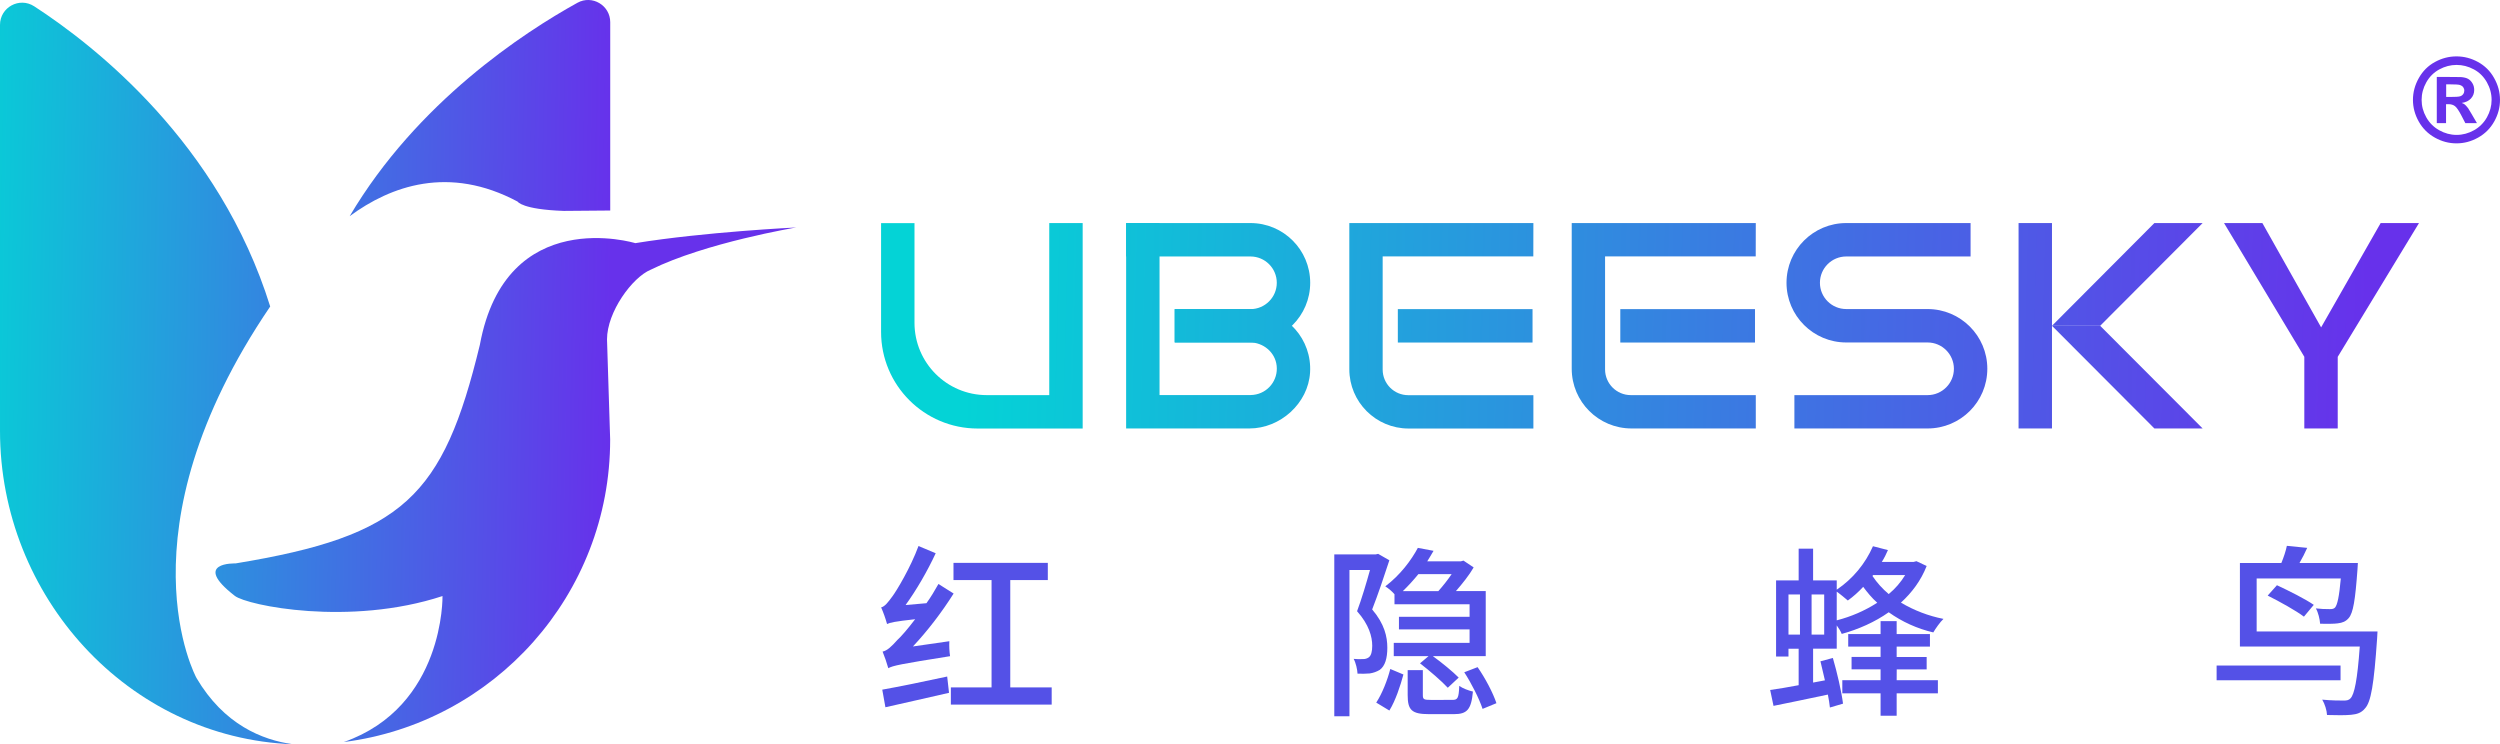
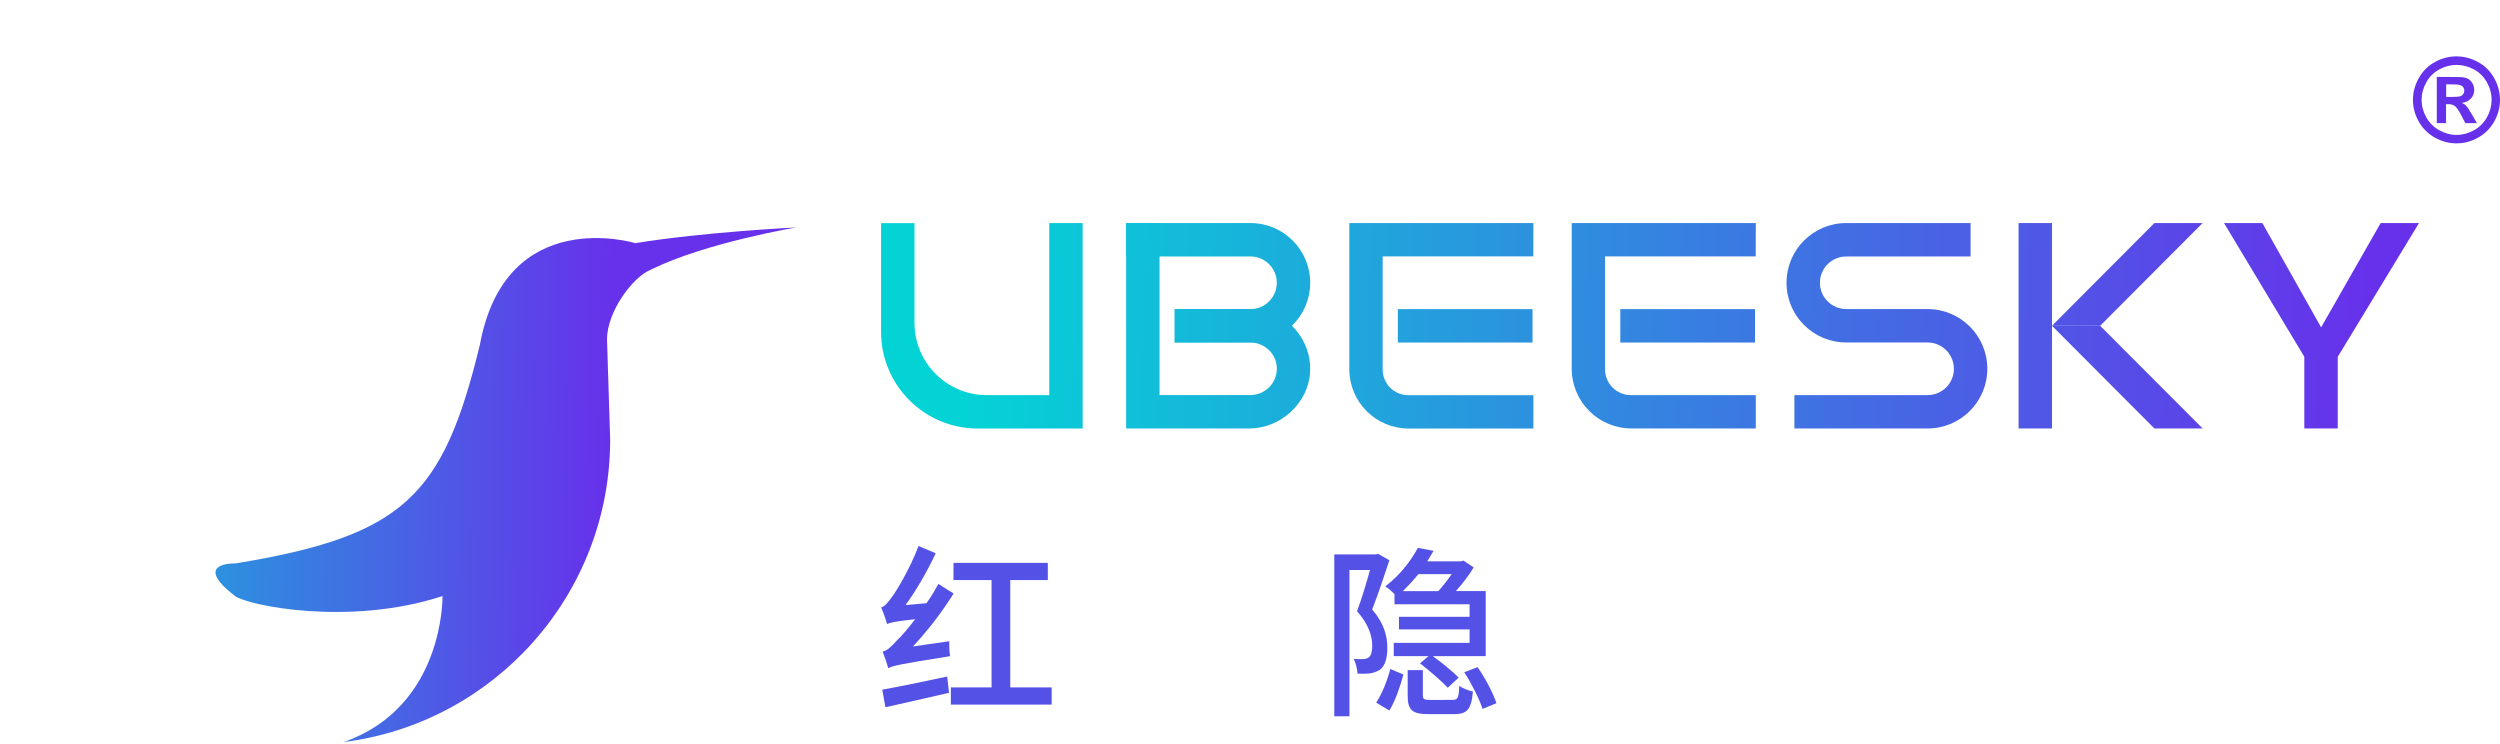
<svg xmlns="http://www.w3.org/2000/svg" xml:space="preserve" style="enable-background:new 0 0 3808.4 1133.9;" viewBox="0 0 3808.4 1133.9" y="0px" x="0px" id="图层_1" version="1.1">
  <style type="text/css">
	.st0{fill:url(#SVGID_1_);}
	.st1{fill:url(#SVGID_2_);}
	.st2{fill:url(#SVGID_3_);}
	.st3{fill:url(#SVGID_4_);}
	.st4{fill:url(#SVGID_5_);}
	.st5{fill:url(#SVGID_6_);}
	.st6{fill:url(#SVGID_7_);}
	.st7{fill:url(#SVGID_8_);}
	.st8{fill:url(#SVGID_9_);}
	.st9{fill:url(#SVGID_10_);}
	.st10{fill:url(#SVGID_11_);}
	.st11{fill:url(#SVGID_12_);}
	.st12{fill:url(#SVGID_13_);}
	.st13{fill:url(#SVGID_14_);}
	.st14{fill:url(#SVGID_15_);}
	.st15{fill:#5451E7;}
	.st16{enable-background:new    ;}
	.st17{fill:#6731EB;}
</style>
  <title>资源 1</title>
  <g id="图层_2_1_">
    <g id="图层_1-2">
      <linearGradient gradientTransform="matrix(1 0 0 -1 0 1133.858)" y2="965.183" x2="935.58" y1="983.303" x1="-66.82" gradientUnits="userSpaceOnUse" id="SVGID_1_">
        <stop style="stop-color:#04D3D6" offset="0" />
        <stop style="stop-color:#6731EB" offset="1" />
      </linearGradient>
-       <path d="M788.5,307.1c0,0,6.7,12,70.4,14.2l70.7-0.6V33.8c0-25.6-27.5-42-49.9-29.6c-81.5,45.1-244.2,151.2-347,325.1    C595.5,283,684.1,251.4,788.5,307.1z" class="st0" />
      <linearGradient gradientTransform="matrix(1 0 0 -1 0 1133.858)" y2="394.47" x2="925.27" y1="412.59" x1="-77.13" gradientUnits="userSpaceOnUse" id="SVGID_2_">
        <stop style="stop-color:#04D3D6" offset="0" />
        <stop style="stop-color:#6731EB" offset="1" />
      </linearGradient>
      <path d="M967.8,370.4c0,0-197.1-60.2-236.8,154.9c-56,231.1-116.3,290.9-372.3,333c0,0-67.8-2.4-1,49.4    c18.9,14.7,174.8,46.8,316.4,0.3c0,0,3.4,168.4-150.4,222.4c228.8-29,405.8-224.2,405.8-460.8l-4.8-152.6    c0-41.8,38.5-94.5,66.5-106.1c83.4-41.3,221.8-64.4,221.8-64.4S1073.7,353.2,967.8,370.4z" class="st1" />
      <linearGradient gradientTransform="matrix(1 0 0 -1 0 1133.858)" y2="552.438" x2="928.11" y1="570.548" x1="-74.27" gradientUnits="userSpaceOnUse" id="SVGID_3_">
        <stop style="stop-color:#04D3D6" offset="0" />
        <stop style="stop-color:#6731EB" offset="1" />
      </linearGradient>
-       <path d="M299.3,1032.8c0,0-121.7-221.5,112.3-565.9C334.1,218,144.4,69.5,52.1,9.6C29.6-5,0,11.1,0,37.9v618.5    c0,251.5,194.3,467.7,446.2,477.4c0.1-0.5-0.1,0.4,0-0.1C399.5,1127.4,341,1103.7,299.3,1032.8z" class="st2" />
      <linearGradient gradientTransform="matrix(1 0 0 -1 0 1133.858)" y2="584.191" x2="3604.42" y1="640.131" x1="1471.45" gradientUnits="userSpaceOnUse" id="SVGID_4_">
        <stop style="stop-color:#04D3D6" offset="0" />
        <stop style="stop-color:#6731EB" offset="1" />
      </linearGradient>
      <path d="M1598.5,601.9h-95.3c-60.8,0-110-49.2-110.1-110v-152h-50.9v165.8c0,81.2,65.9,147.1,147.1,147.1c0,0,0,0,0,0    h160V339.8h-50.9V601.9z" class="st3" />
      <linearGradient gradientTransform="matrix(1 0 0 -1 0 1133.858)" y2="624.34" x2="3605.47" y1="680.29" x1="1472.57" gradientUnits="userSpaceOnUse" id="SVGID_5_">
        <stop style="stop-color:#04D3D6" offset="0" />
        <stop style="stop-color:#6731EB" offset="1" />
      </linearGradient>
      <polygon points="3125.9,339.8 3075,339.8 3075,652.7 3125.9,652.7 3125.9,496.3 3125.9,496.3" class="st4" />
      <linearGradient gradientTransform="matrix(1 0 0 -1 0 1133.858)" y2="706.196" x2="3607.65" y1="762.146" x1="1474.64" gradientUnits="userSpaceOnUse" id="SVGID_6_">
        <stop style="stop-color:#04D3D6" offset="0" />
        <stop style="stop-color:#6731EB" offset="1" />
      </linearGradient>
      <polygon points="3355.4,339.8 3281.9,339.8 3125.9,496.3 3199.3,496.3" class="st5" />
      <linearGradient gradientTransform="matrix(1 0 0 -1 0 1133.858)" y2="637.374" x2="3605.84" y1="693.314" x1="1472.84" gradientUnits="userSpaceOnUse" id="SVGID_7_">
        <stop style="stop-color:#04D3D6" offset="0" />
        <stop style="stop-color:#6731EB" offset="1" />
      </linearGradient>
      <polygon points="3685,339.8 3626.6,339.8 3535.9,498.7 3446.4,339.8 3388,339.8 3510.3,543.5 3510.3,652.7     3561.2,652.7 3561.2,543.7 3561.3,543.7 3561.2,543.6" class="st6" />
      <linearGradient gradientTransform="matrix(1 0 0 -1 0 1133.858)" y2="549.834" x2="3603.54" y1="605.784" x1="1470.56" gradientUnits="userSpaceOnUse" id="SVGID_8_">
        <stop style="stop-color:#04D3D6" offset="0" />
        <stop style="stop-color:#6731EB" offset="1" />
      </linearGradient>
      <polygon points="3355.4,652.7 3199.3,496.3 3125.9,496.3 3281.9,652.7" class="st7" />
      <linearGradient gradientTransform="matrix(1 0 0 -1 0 1133.858)" y2="618.24" x2="3605.33" y1="674.19" x1="1472.35" gradientUnits="userSpaceOnUse" id="SVGID_9_">
        <stop style="stop-color:#04D3D6" offset="0" />
        <stop style="stop-color:#6731EB" offset="1" />
      </linearGradient>
      <path d="M2772.4,430.8L2772.4,430.8c0-22.2,18-40.1,40.1-40.1c0,0,0,0,0,0h189.4v-50.9h-189.4c-50.2,0-91,40.7-91,91    l0,0c0,50.2,40.8,90.9,91,90.9h123.9c22.1,0,40.1,18,40.1,40.1l0,0c0,22.1-18,40.1-40.1,40.1c0,0,0,0,0,0h-202.9v50.8h202.9    c50.3,0,91-40.7,91-91l0,0l0,0c0-50.2-40.8-90.9-91-90.9h-123.9C2790.4,470.8,2772.4,452.9,2772.4,430.8z" class="st8" />
      <linearGradient gradientTransform="matrix(1 0 0 -1 0 1133.858)" y2="601.572" x2="3604.89" y1="657.522" x1="1471.91" gradientUnits="userSpaceOnUse" id="SVGID_10_">
        <stop style="stop-color:#04D3D6" offset="0" />
        <stop style="stop-color:#6731EB" offset="1" />
      </linearGradient>
      <rect height="50.9" width="205.2" class="st9" y="470.9" x="2129.4" />
      <linearGradient gradientTransform="matrix(1 0 0 -1 0 1133.858)" y2="601.798" x2="3604.89" y1="657.738" x1="1471.92" gradientUnits="userSpaceOnUse" id="SVGID_11_">
        <stop style="stop-color:#04D3D6" offset="0" />
        <stop style="stop-color:#6731EB" offset="1" />
      </linearGradient>
      <path d="M2335.9,339.8h-280.4v222.7c0,49.9,40.4,90.3,90.3,90.3h190.1v-50.8h-190.6c-21.5,0-39-17.4-39-39V390.6    h229.5L2335.9,339.8z" class="st10" />
      <linearGradient gradientTransform="matrix(1 0 0 -1 0 1133.858)" y2="656.992" x2="3606.35" y1="712.932" x1="1473.36" gradientUnits="userSpaceOnUse" id="SVGID_12_">
        <stop style="stop-color:#04D3D6" offset="0" />
        <stop style="stop-color:#6731EB" offset="1" />
      </linearGradient>
      <path d="M1904.9,339.8h-189.4v50.9h189.4c22.1,0,40.1,17.9,40.1,40.1c0,0,0,0,0,0l0,0c0,22.1-18,40.1-40.1,40.1    h-115.4v50.8h115.4c50.2,0,91-40.7,91-90.9l0,0C1995.9,380.5,1955.1,339.8,1904.9,339.8z" class="st11" />
      <linearGradient gradientTransform="matrix(1 0 0 -1 0 1133.858)" y2="610.453" x2="3605.13" y1="666.403" x1="1472.14" gradientUnits="userSpaceOnUse" id="SVGID_13_">
        <stop style="stop-color:#04D3D6" offset="0" />
        <stop style="stop-color:#6731EB" offset="1" />
      </linearGradient>
      <rect height="50.9" width="205.2" class="st12" y="470.9" x="2468.3" />
      <linearGradient gradientTransform="matrix(1 0 0 -1 0 1133.858)" y2="610.713" x2="3605.131" y1="666.653" x1="1472.151" gradientUnits="userSpaceOnUse" id="SVGID_14_">
        <stop style="stop-color:#04D3D6" offset="0" />
        <stop style="stop-color:#6731EB" offset="1" />
      </linearGradient>
      <path d="M2674.7,339.8h-280.4v221.9c0,50.3,40.8,91,91.1,91h189.3v-50.8h-190.4c-21.6,0-39.2-17.5-39.2-39.2V390.6    h229.5L2674.7,339.8z" class="st13" />
      <linearGradient gradientTransform="matrix(1 0 0 -1 0 1133.858)" y2="588.711" x2="3604.55" y1="644.651" x1="1471.57" gradientUnits="userSpaceOnUse" id="SVGID_15_">
        <stop style="stop-color:#04D3D6" offset="0" />
        <stop style="stop-color:#6731EB" offset="1" />
      </linearGradient>
      <path d="M1904.9,470.8h-115.4v50.8h114.4c20.6,0,38.7,15.1,40.9,35.5c2.5,22-13.3,41.9-35.3,44.4    c-1.5,0.2-3,0.3-4.5,0.3h-138.6V339.8h-50.9v312.9h187.8c47.1,0,89.6-38.3,92.4-85.3c3.1-50.2-35.1-93.3-85.2-96.4    C1908.6,470.9,1906.7,470.8,1904.9,470.8z" class="st14" />
      <path d="M1446.2,976.8c-0.4,7.6,0,15.3,1.1,22.8c-76.1,12.1-87,14.4-94.1,18.3c-2.5-8.6-5.4-17.1-8.7-25.3    c7-1.4,13.5-7.6,22.8-18c5.1-4.5,15.2-16.1,26.8-31.3c-31,3.4-38.3,5.1-42.8,7.3c-2.4-8.6-5.4-17.1-9-25.3    c5.6-1.4,10.4-7.6,17.2-16.9c6.5-8.7,27.6-43.7,39.7-76.6l26.2,11c-12.7,27.3-29.3,56-45.9,78.9l31.8-2.8    c6.8-9.3,12.7-19.4,18.3-29.3l23.1,14.6c-18,28.5-39.7,56.9-62,80.6L1446.2,976.8z M1344,1050.6c25.1-4.5,62.8-12.1,98.9-20    l2.8,24.8c-34.1,7.9-69.6,15.8-96.9,22L1344,1050.6z M1602.1,1047.2v26.2h-153.6v-26.2h62V883.6h-58v-26.2h143.7v26.2H1539v163.6    H1602.1z" class="st15" />
      <path d="M2116.5,853.5c-7.6,23.4-17.5,52.7-26.2,74.9c18.9,22.2,23.1,41.7,23.1,58.3c0,16-3.4,27.9-11.6,33.8    c-4.7,2.8-9.8,4.6-15.2,5.4c-6.2,0.5-12.4,0.6-18.6,0.3c-0.3-6.2-2.5-16.3-5.9-22.5c4.8,0.5,9.6,0.6,14.4,0.3c3,0.1,6-0.8,8.5-2.5    c3.9-2.8,5.4-9.3,5.4-17.7c0-13.8-4.8-32.1-23.1-52.7c7.1-18.9,14.4-43.7,19.7-62.8h-31.3v222.8h-23.1V844.5h63.4l3.4-0.8    L2116.5,853.5z M2096.5,1070.3c9-13.5,17.2-34.6,21.4-51.2l20,8.4c-4.5,16.9-12.1,40-21.4,54.9L2096.5,1070.3z M2124.4,905.3    c-4.1-4.7-8.9-8.7-14.1-12.1c22.8-17.2,39.7-40,49.6-58.6l23.9,4.5c-3.1,5.3-6.2,10.7-9.6,16h51.3l3.9-1.1l15.5,10.4    c-6.8,11.8-17.2,24.8-27,36h45.4v99.1h-80.6c13.8,9.9,30.7,23.9,39.4,32.7l-16.6,15.5c-9-9.8-27.6-25.9-42.3-37.2l13-11h-53v-20.2    h115.5v-20.5h-107.6v-19.2h107.6v-19.1h-114.4V905.3z M2160.7,874.6c-7.4,9.1-15.3,17.8-23.7,25.9h54.1    c7.3-8.2,14.1-16.8,20.3-25.9H2160.7z M2212.3,1066.2c8.2,0,9.9-2.2,10.7-21.4c4.8,3.7,14.4,7.3,20.8,8.7    c-2.5,27.9-9.3,34.4-29,34.4h-38c-26.5,0-32.4-6.5-32.4-29v-38h23.1v38c0,6.5,1.7,7.3,11.8,7.3L2212.3,1066.2z M2250.9,1016.3    c11.8,16.9,23.7,39.7,28.7,54.9l-21.1,8.7c-5.1-15.5-16.9-38.9-27.9-55.8L2250.9,1016.3z" class="st15" />
-       <path d="M2935,862.2c-8.7,22.2-22.5,40.6-39.2,55.8c20,11.9,42,20.3,64.8,24.8c-5.1,4.8-12.1,14.7-15.5,20.6    c-24.4-5.7-47.5-16.1-67.9-30.7c-21.1,14.9-45.9,25.9-71.6,33c-1.4-3.9-4.5-8.7-7.6-13v35.5H2762v51.6l18-3.4    c-2.3-10.1-4.8-20.3-6.8-29l18.9-5.1c6.5,22.3,13,50.4,15.5,69.6l-20,5.9c-0.6-5.9-1.7-12.7-3.1-19.7    c-29.3,6.2-58.9,12.4-82.8,17.2l-5.1-24.2c12.1-1.7,27.3-4.2,43.4-7.3v-55.5h-15.5v11.8h-18.9V884.2h34.4v-48.4h22v48.4h36v14.1    c24.3-16.4,43.4-39.3,55.2-66.2l22.8,5.9c-2.6,6.2-5.7,12.3-9.3,18h48.5l4.2-1.1L2935,862.2z M2724.5,966.7h17.5v-61.1h-17.5    L2724.5,966.7z M2778.9,905.6h-19.2v61.1h19.2V905.6z M2798,945c21.9-5.6,42.7-14.6,61.7-26.8c-8.2-7.3-14.9-15.5-21.4-24.2    c-7.1,7.7-14.9,14.7-23.4,20.8c-3.7-3.1-11.3-9.6-16.9-13.5L2798,945z M2889.3,1036.2h62.8v20h-62.8v34.1h-24.5v-34.1h-58.3v-20    h58.3v-16.6h-44.2v-18.9h44.2V985h-49.3v-19.1h49.3v-19.7h24.5v19.7h50.7V985h-50.7v15.8h45.7v18.9h-45.6L2889.3,1036.2z     M2853.5,876l-1.1,1.4c6.9,10.3,15.3,19.6,24.8,27.6c9.9-8.2,18.4-18,25.1-29L2853.5,876z" class="st15" />
-       <path d="M3565.5,1036.3h-188.8v-22.5h188.8V1036.3z M3621.8,961.9c0,0-0.3,7.3-0.6,10.7    c-4.8,69.8-9.3,97.2-18.6,106.7c-5.6,6.8-12.1,8.7-21.1,9.6c-8.2,0.8-22,0.8-36.6,0.3c-0.3-7-3.4-16.9-7.3-23.4    c13.8,1.4,27.1,1.4,33,1.4c4.5,0,7.6-0.6,10.1-3.4c5.9-6.2,10.4-27.6,14.1-78.9h-182.6V857.7h63.1c3.6-8.7,7-18.9,8.4-26.2l31,3.1    c-3.5,7.9-7.5,15.6-11.8,23.1h89c0,0-0.3,6.2-0.6,9.6c-3.4,46.8-6.5,66.5-13.5,74.4c-4.5,5.1-9.3,7-16.6,7.9    c-5.6,0.8-15.8,0.8-26.8,0.6c-0.6-7.3-2.8-16.9-6.5-23.4c7,0.8,14.1,1.2,21.1,1.1c3.7,0,6.2-0.3,8.2-2.5    c3.4-4.2,6.2-16.1,8.7-44.2h-128.2v80.8L3621.8,961.9z M3509.7,939.4c-11.8-9-36.6-22.8-55.2-32.1l14.1-15.8    c18.3,8.5,43.4,21.1,56.1,29.9L3509.7,939.4z" class="st15" />
      <g class="st16">
        <path d="M3742.1,85.9c11.4,0,22.3,2.8,32.7,8.5s18.7,13.8,24.6,24.4c6,10.6,9,21.7,9,33.3c0,11.5-2.9,22.5-8.8,33     c-5.9,10.5-14,18.6-24.5,24.5c-10.5,5.9-21.5,8.8-33,8.8c-11.5,0-22.5-2.9-33-8.8c-10.5-5.9-18.6-14-24.5-24.5     c-5.9-10.5-8.8-21.5-8.8-33c0-11.6,3-22.7,9-33.3c6-10.6,14.2-18.8,24.6-24.4C3719.8,88.7,3730.7,85.9,3742.1,85.9z M3742.2,98.9     c-9.1,0-17.9,2.3-26.2,6.8c-8.4,4.6-15,11.1-19.8,19.6c-4.8,8.5-7.2,17.5-7.2,26.8c0,9.3,2.3,18.1,7.1,26.6     c4.7,8.4,11.3,15,19.7,19.7c8.4,4.7,17.2,7.1,26.5,7.1c9.3,0,18.1-2.4,26.5-7.1c8.4-4.7,15-11.3,19.7-19.7     c4.7-8.4,7.1-17.3,7.1-26.6c0-9.3-2.4-18.3-7.2-26.8c-4.8-8.5-11.4-15.1-19.8-19.6C3760,101.1,3751.3,98.9,3742.2,98.9z      M3712.1,187.6v-70.4h14.3c13.4,0,20.9,0.1,22.5,0.2c4.7,0.4,8.4,1.3,11,2.8c2.6,1.5,4.8,3.7,6.6,6.8c1.8,3,2.6,6.4,2.6,10.1     c0,5.1-1.7,9.4-5,13c-3.3,3.6-8,5.8-14,6.7c2.1,0.8,3.8,1.7,4.9,2.6s2.7,2.8,4.8,5.4c0.5,0.7,2.2,3.5,5.2,8.6l8.3,14.2h-17.7     l-5.9-11.4c-4-7.7-7.3-12.5-9.9-14.5s-5.9-3-9.9-3h-3.7v28.9H3712.1z M3726.4,147.7h5.8c8.2,0,13.4-0.3,15.4-1     c2-0.6,3.6-1.7,4.7-3.3c1.2-1.6,1.7-3.4,1.7-5.4c0-2-0.6-3.7-1.7-5.2c-1.1-1.5-2.7-2.6-4.8-3.3c-2.1-0.7-7.2-1-15.3-1h-5.8V147.7     z" class="st17" />
      </g>
    </g>
  </g>
</svg>